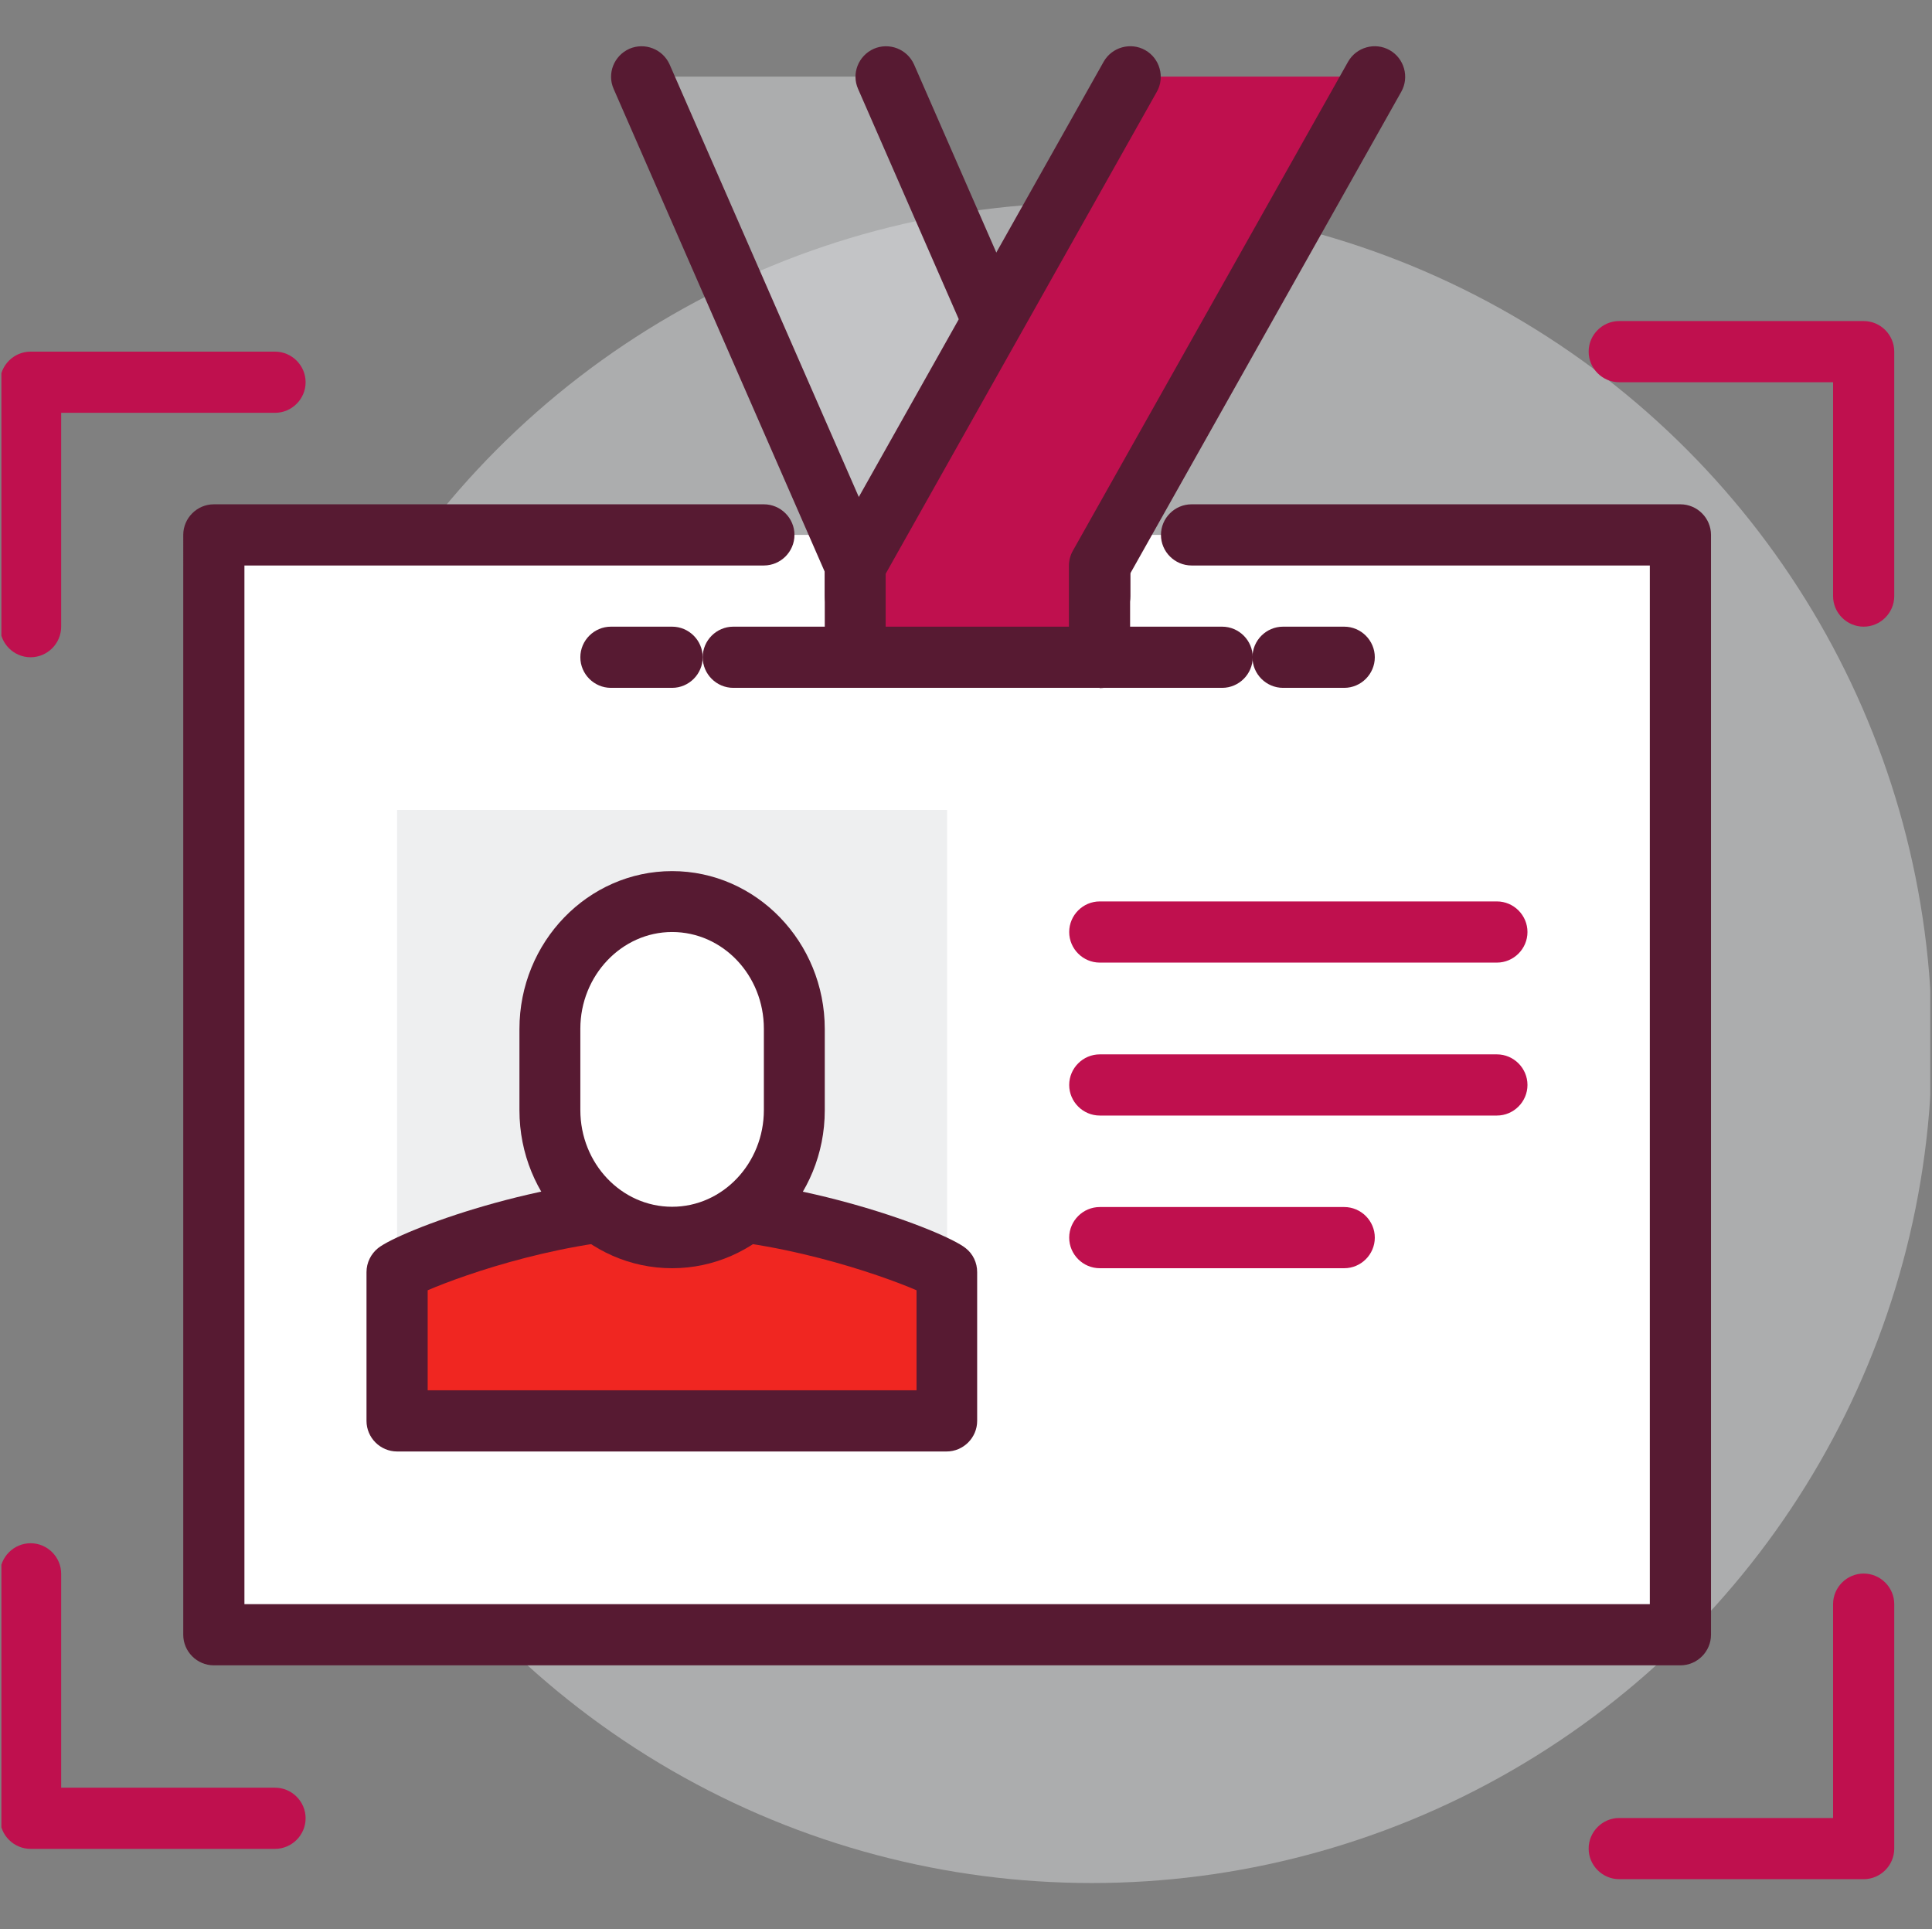
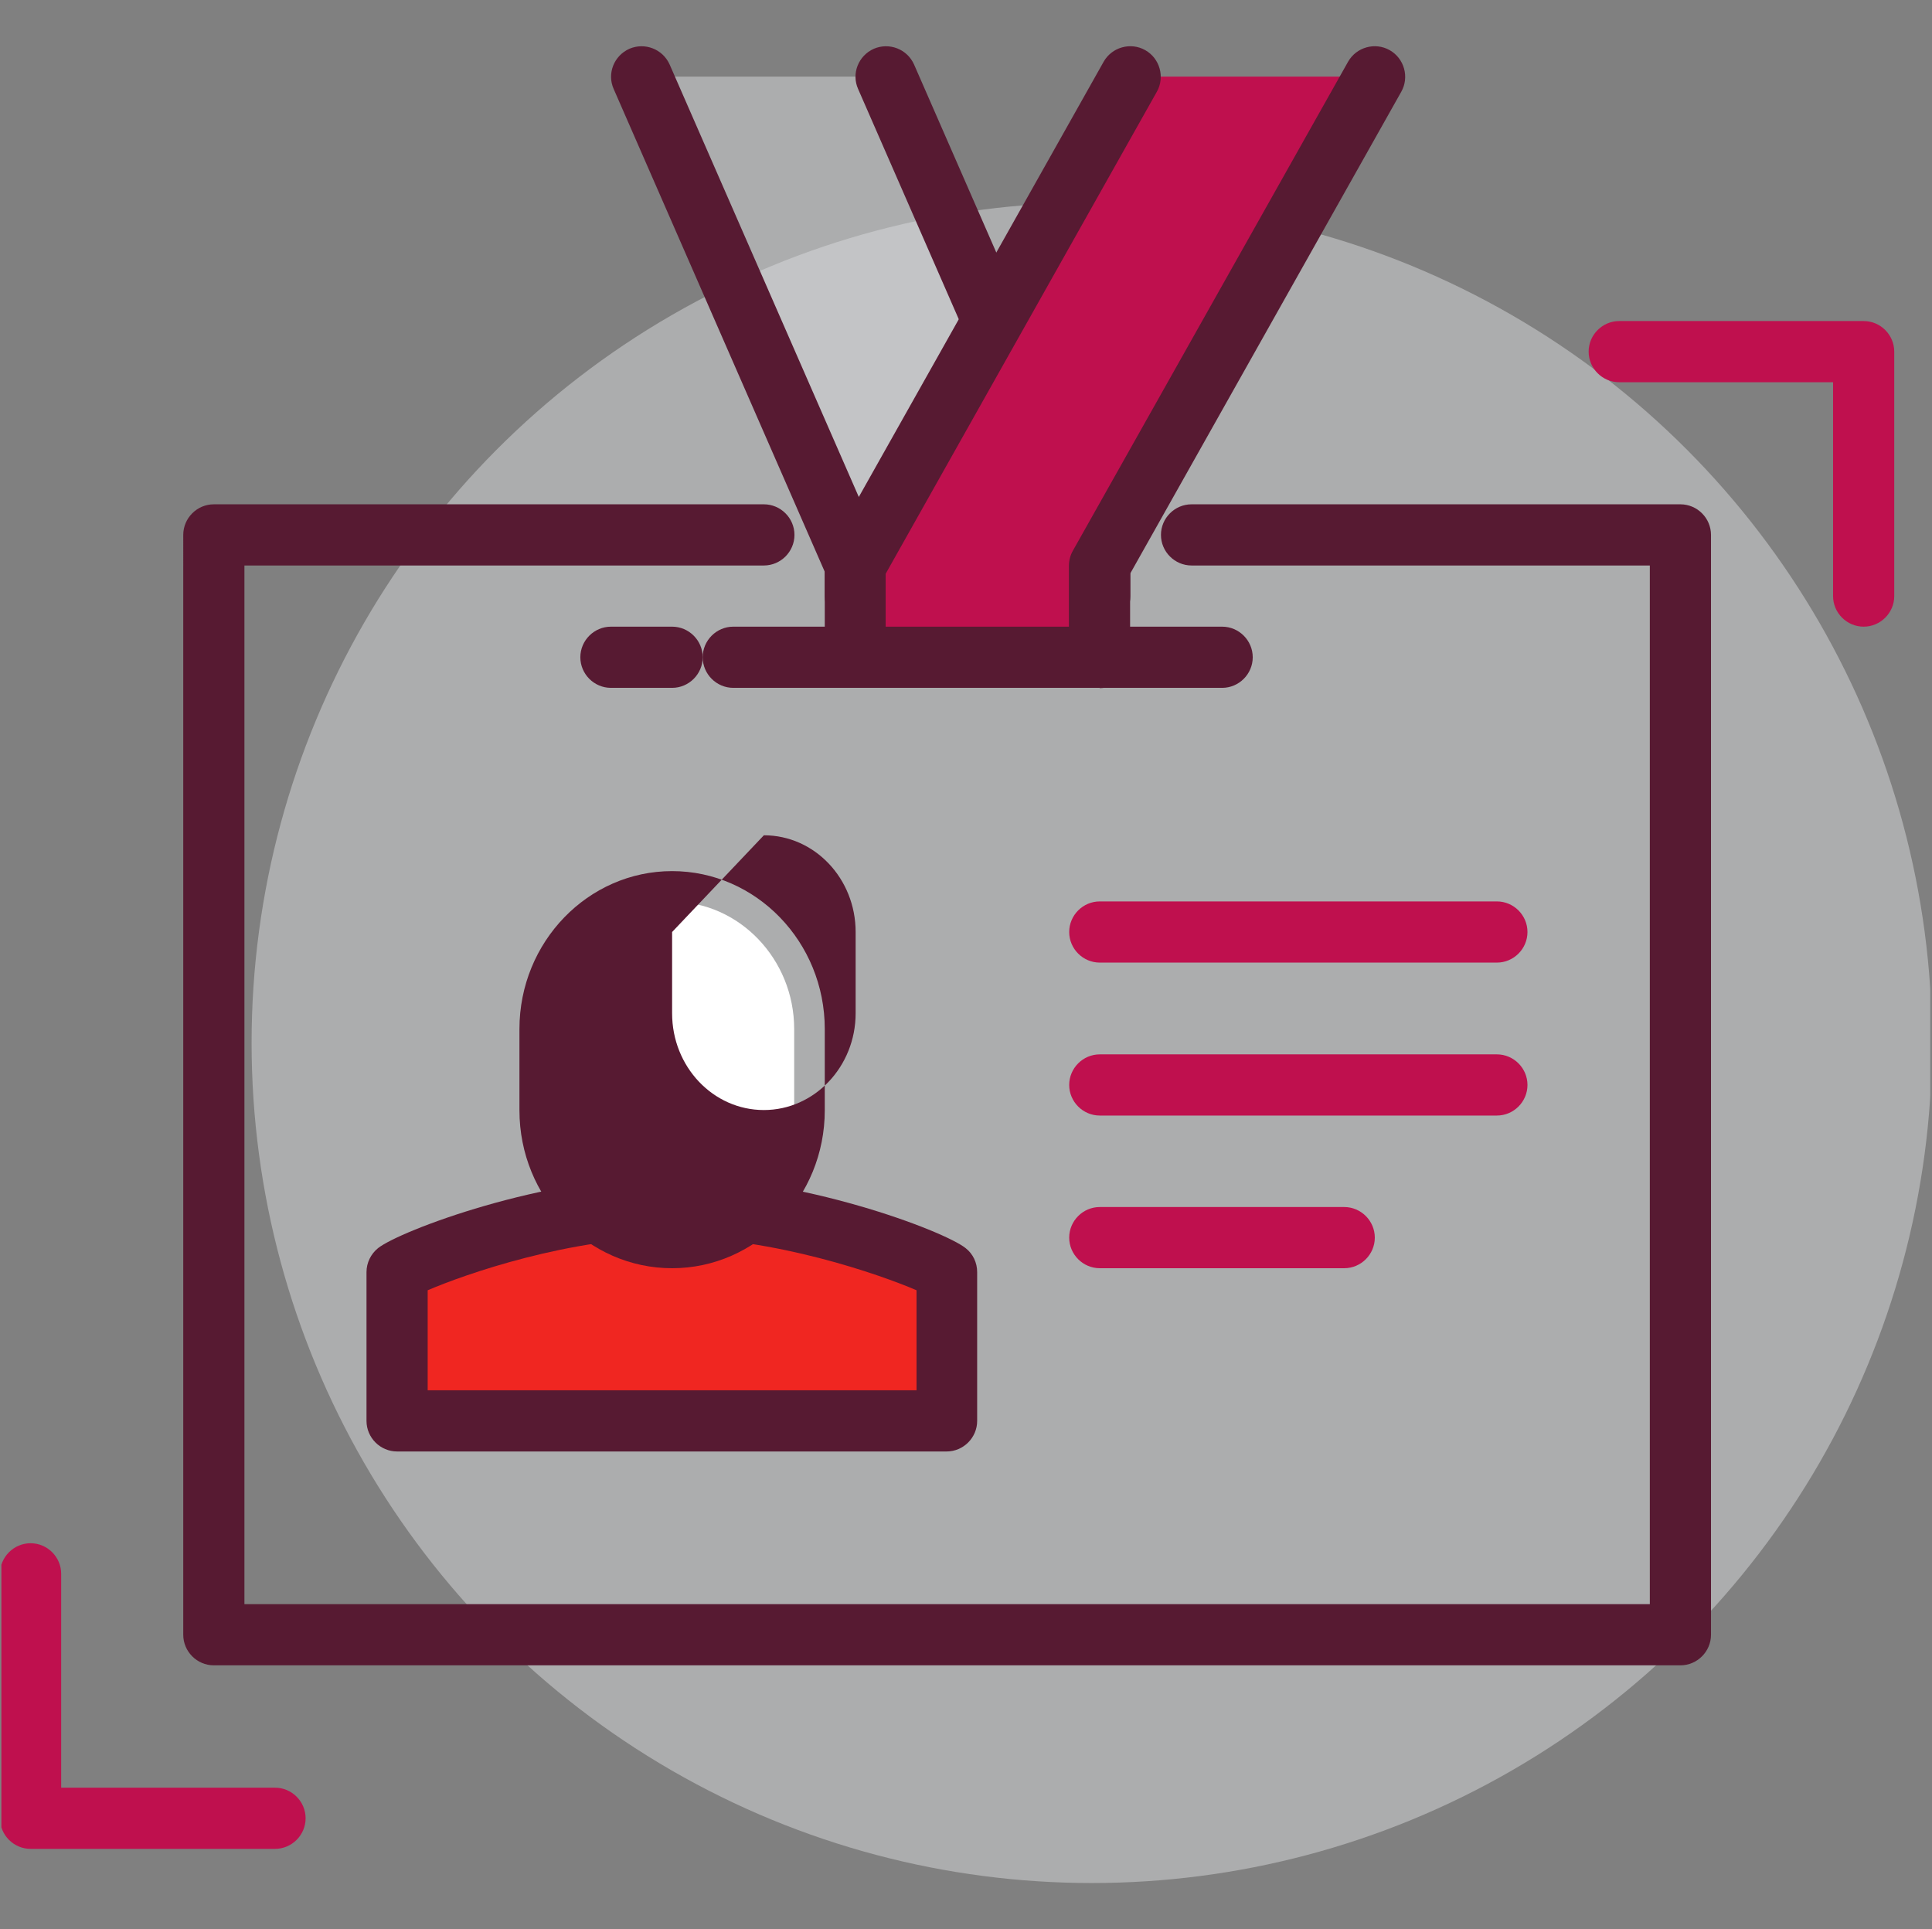
<svg xmlns="http://www.w3.org/2000/svg" viewBox="0 0 70.11 70">
  <rect x="0" y="0" width="70.11" height="70" fill="#808080" stroke="none" />
  <defs>
    <style>.uuid-29a0fcff-4b19-4ba5-ba7b-479d994381c2{fill:none;}.uuid-dfdbc7e4-9265-4c78-8995-b021936533cf{fill:#f02621;}.uuid-892ee344-46ba-43d2-976a-3952698c178b{fill:#fff;}.uuid-a4df5eb5-83e8-4f4e-b066-4ca4c86cdd4c{fill:#bf104e;}.uuid-048b1138-f9ec-4b49-8d77-494f6a020675{fill:#dcdddf;}.uuid-f831217b-f009-409f-834c-33153b4da8c0{fill:#571a32;}.uuid-a47feb30-6762-4839-938d-31cf9ceef950{clip-path:url(#uuid-01d6ceb5-6a1a-4351-a1e6-87cd69aeb961);}.uuid-c01e1e7e-12ca-49ec-a194-8e774c5b08ca{isolation:isolate;}.uuid-6dc5d066-8138-4ac1-90a0-45e7d56b210a{mix-blend-mode:multiply;opacity:.48;}</style>
    <clipPath id="uuid-01d6ceb5-6a1a-4351-a1e6-87cd69aeb961">
      <rect class="uuid-29a0fcff-4b19-4ba5-ba7b-479d994381c2" x=".05" width="70" height="70" />
    </clipPath>
  </defs>
  <g class="uuid-c01e1e7e-12ca-49ec-a194-8e774c5b08ca">
    <g id="uuid-0152e400-733d-4b88-b0b5-2830458603c4">
      <g id="uuid-801217a8-a8e8-44d9-ba8f-47ad455fe525">
        <g class="uuid-a47feb30-6762-4839-938d-31cf9ceef950">
          <g class="uuid-6dc5d066-8138-4ac1-90a0-45e7d56b210a">
            <circle class="uuid-048b1138-f9ec-4b49-8d77-494f6a020675" cx="39.62" cy="37.84" r="30.49" />
          </g>
-           <rect class="uuid-892ee344-46ba-43d2-976a-3952698c178b" x="7.76" y="19.41" width="53.22" height="39.91" />
          <path class="uuid-f831217b-f009-409f-834c-33153b4da8c0" d="m60.98,60.43H7.76c-.61,0-1.11-.5-1.11-1.11V19.41c0-.61.5-1.11,1.11-1.11h19.96c.61,0,1.11.5,1.11,1.11s-.5,1.11-1.11,1.11H8.87v37.69h51V20.52h-16.63c-.61,0-1.11-.5-1.11-1.11s.5-1.11,1.11-1.11h17.74c.61,0,1.11.5,1.11,1.11v39.91c0,.61-.5,1.11-1.11,1.11Z" />
          <path class="uuid-a4df5eb5-83e8-4f4e-b066-4ca4c86cdd4c" d="m9.98,67.09H1.11c-.61,0-1.11-.5-1.11-1.11v-8.87c0-.61.5-1.11,1.11-1.11s1.11.5,1.11,1.11v7.76h7.76c.61,0,1.11.5,1.11,1.11s-.5,1.11-1.11,1.11Z" />
          <path class="uuid-a4df5eb5-83e8-4f4e-b066-4ca4c86cdd4c" d="m67.63,22.74c-.61,0-1.11-.5-1.11-1.11v-7.76h-7.76c-.61,0-1.11-.5-1.11-1.11s.5-1.11,1.11-1.11h8.87c.61,0,1.11.5,1.11,1.11v8.87c0,.61-.5,1.11-1.11,1.11Z" />
-           <path class="uuid-a4df5eb5-83e8-4f4e-b066-4ca4c86cdd4c" d="m67.63,68.19h-8.87c-.61,0-1.11-.5-1.11-1.11s.5-1.11,1.11-1.11h7.76v-7.76c0-.61.5-1.11,1.11-1.11s1.11.5,1.11,1.11v8.87c0,.61-.5,1.11-1.11,1.11Z" />
-           <path class="uuid-a4df5eb5-83e8-4f4e-b066-4ca4c86cdd4c" d="m1.11,23.85c-.61,0-1.11-.5-1.11-1.11v-8.87c0-.61.5-1.11,1.11-1.11h8.87c.61,0,1.11.5,1.11,1.11s-.5,1.11-1.11,1.11H2.22v7.76c0,.61-.5,1.11-1.11,1.11Z" />
          <g class="uuid-6dc5d066-8138-4ac1-90a0-45e7d56b210a">
-             <rect class="uuid-048b1138-f9ec-4b49-8d77-494f6a020675" x="14.41" y="29.39" width="19.96" height="22.17" />
-           </g>
+             </g>
          <path class="uuid-dfdbc7e4-9265-4c78-8995-b021936533cf" d="m24.39,51.56h9.98v-5.4c-.47-.37-5.35-2.36-9.98-2.36s-9.51,1.99-9.98,2.36v5.4h9.98Z" />
          <path class="uuid-f831217b-f009-409f-834c-33153b4da8c0" d="m34.37,52.67H14.41c-.61,0-1.11-.5-1.11-1.11v-5.4c0-.34.16-.66.42-.87.8-.63,5.99-2.6,10.66-2.6s9.87,1.97,10.66,2.6c.27.21.42.53.42.87v5.4c0,.61-.5,1.11-1.11,1.11Zm-18.85-2.22h17.74v-3.63c-1.3-.56-5.16-1.92-8.87-1.92s-7.52,1.34-8.87,1.92v3.62Z" />
          <path class="uuid-892ee344-46ba-43d2-976a-3952698c178b" d="m24.39,32.72h0c-2.44,0-4.43,2.08-4.43,4.62v2.95c0,2.54,2,4.62,4.43,4.62h0c2.44,0,4.43-2.08,4.43-4.62v-2.95c0-2.54-2-4.62-4.43-4.62Z" />
-           <path class="uuid-f831217b-f009-409f-834c-33153b4da8c0" d="m24.39,46.02c-3.06,0-5.54-2.57-5.54-5.73v-2.95c0-3.16,2.49-5.73,5.54-5.73s5.54,2.57,5.54,5.73v2.95c0,3.16-2.49,5.73-5.54,5.73Zm0-12.2c-1.83,0-3.33,1.58-3.33,3.51v2.95c0,1.94,1.49,3.51,3.33,3.51s3.33-1.58,3.33-3.51v-2.95c0-1.94-1.49-3.51-3.33-3.51Z" />
+           <path class="uuid-f831217b-f009-409f-834c-33153b4da8c0" d="m24.39,46.02c-3.06,0-5.54-2.57-5.54-5.73v-2.95c0-3.16,2.49-5.73,5.54-5.73s5.54,2.57,5.54,5.73v2.95c0,3.16-2.49,5.73-5.54,5.73Zm0-12.2v2.95c0,1.94,1.49,3.51,3.33,3.51s3.33-1.58,3.33-3.51v-2.95c0-1.94-1.49-3.51-3.33-3.51Z" />
          <g class="uuid-6dc5d066-8138-4ac1-90a0-45e7d56b210a">
            <polygon class="uuid-048b1138-f9ec-4b49-8d77-494f6a020675" points="32.15 2.78 23.28 2.78 31.04 20.52 31.04 21.63 39.91 21.63 39.91 20.52 32.15 2.78" />
          </g>
          <path class="uuid-f831217b-f009-409f-834c-33153b4da8c0" d="m39.91,22.74h-8.87c-.61,0-1.11-.5-1.11-1.11v-.88L22.27,3.23c-.25-.56.01-1.21.57-1.46.56-.24,1.21.01,1.46.57l7.76,17.74c.06.14.09.29.09.44h6.55L31.14,3.23c-.25-.56.01-1.21.57-1.46.56-.24,1.21.01,1.46.57l7.76,17.74c.06.14.09.29.09.44v1.11c0,.61-.5,1.11-1.11,1.11Z" />
          <polygon class="uuid-a4df5eb5-83e8-4f4e-b066-4ca4c86cdd4c" points="41.02 2.78 31.04 20.52 31.04 23.85 39.91 23.85 39.91 20.52 49.89 2.78 41.02 2.78" />
          <path class="uuid-f831217b-f009-409f-834c-33153b4da8c0" d="m39.91,24.96h-8.87c-.61,0-1.11-.5-1.11-1.11v-3.33c0-.19.05-.38.14-.54L40.05,2.24c.3-.53.98-.72,1.51-.42.53.3.72.98.42,1.51l-9.84,17.49v1.93h6.65v-2.22c0-.19.05-.38.14-.54L48.92,2.24c.3-.53.98-.72,1.51-.42.53.3.72.98.42,1.51l-9.84,17.49v3.04c0,.61-.5,1.11-1.11,1.11Z" />
          <path class="uuid-a4df5eb5-83e8-4f4e-b066-4ca4c86cdd4c" d="m54.32,34.93h-14.41c-.61,0-1.11-.5-1.11-1.11s.5-1.11,1.11-1.11h14.41c.61,0,1.11.5,1.11,1.11s-.5,1.11-1.11,1.11Z" />
          <path class="uuid-a4df5eb5-83e8-4f4e-b066-4ca4c86cdd4c" d="m54.32,40.48h-14.41c-.61,0-1.11-.5-1.11-1.11s.5-1.11,1.11-1.11h14.41c.61,0,1.11.5,1.11,1.11s-.5,1.11-1.11,1.11Z" />
          <path class="uuid-a4df5eb5-83e8-4f4e-b066-4ca4c86cdd4c" d="m48.78,46.02h-8.87c-.61,0-1.11-.5-1.11-1.11s.5-1.11,1.11-1.11h8.87c.61,0,1.11.5,1.11,1.11s-.5,1.11-1.11,1.11Z" />
          <path class="uuid-f831217b-f009-409f-834c-33153b4da8c0" d="m44.35,24.96h-17.74c-.61,0-1.11-.5-1.11-1.11s.5-1.11,1.11-1.11h17.74c.61,0,1.11.5,1.11,1.11s-.5,1.11-1.11,1.11Z" />
          <path class="uuid-f831217b-f009-409f-834c-33153b4da8c0" d="m24.39,24.96h-2.22c-.61,0-1.11-.5-1.11-1.11s.5-1.11,1.11-1.11h2.22c.61,0,1.11.5,1.11,1.11s-.5,1.11-1.11,1.11Z" />
-           <path class="uuid-f831217b-f009-409f-834c-33153b4da8c0" d="m48.78,24.96h-2.22c-.61,0-1.11-.5-1.11-1.11s.5-1.11,1.11-1.11h2.22c.61,0,1.11.5,1.11,1.11s-.5,1.11-1.11,1.11Z" />
        </g>
      </g>
    </g>
  </g>
</svg>